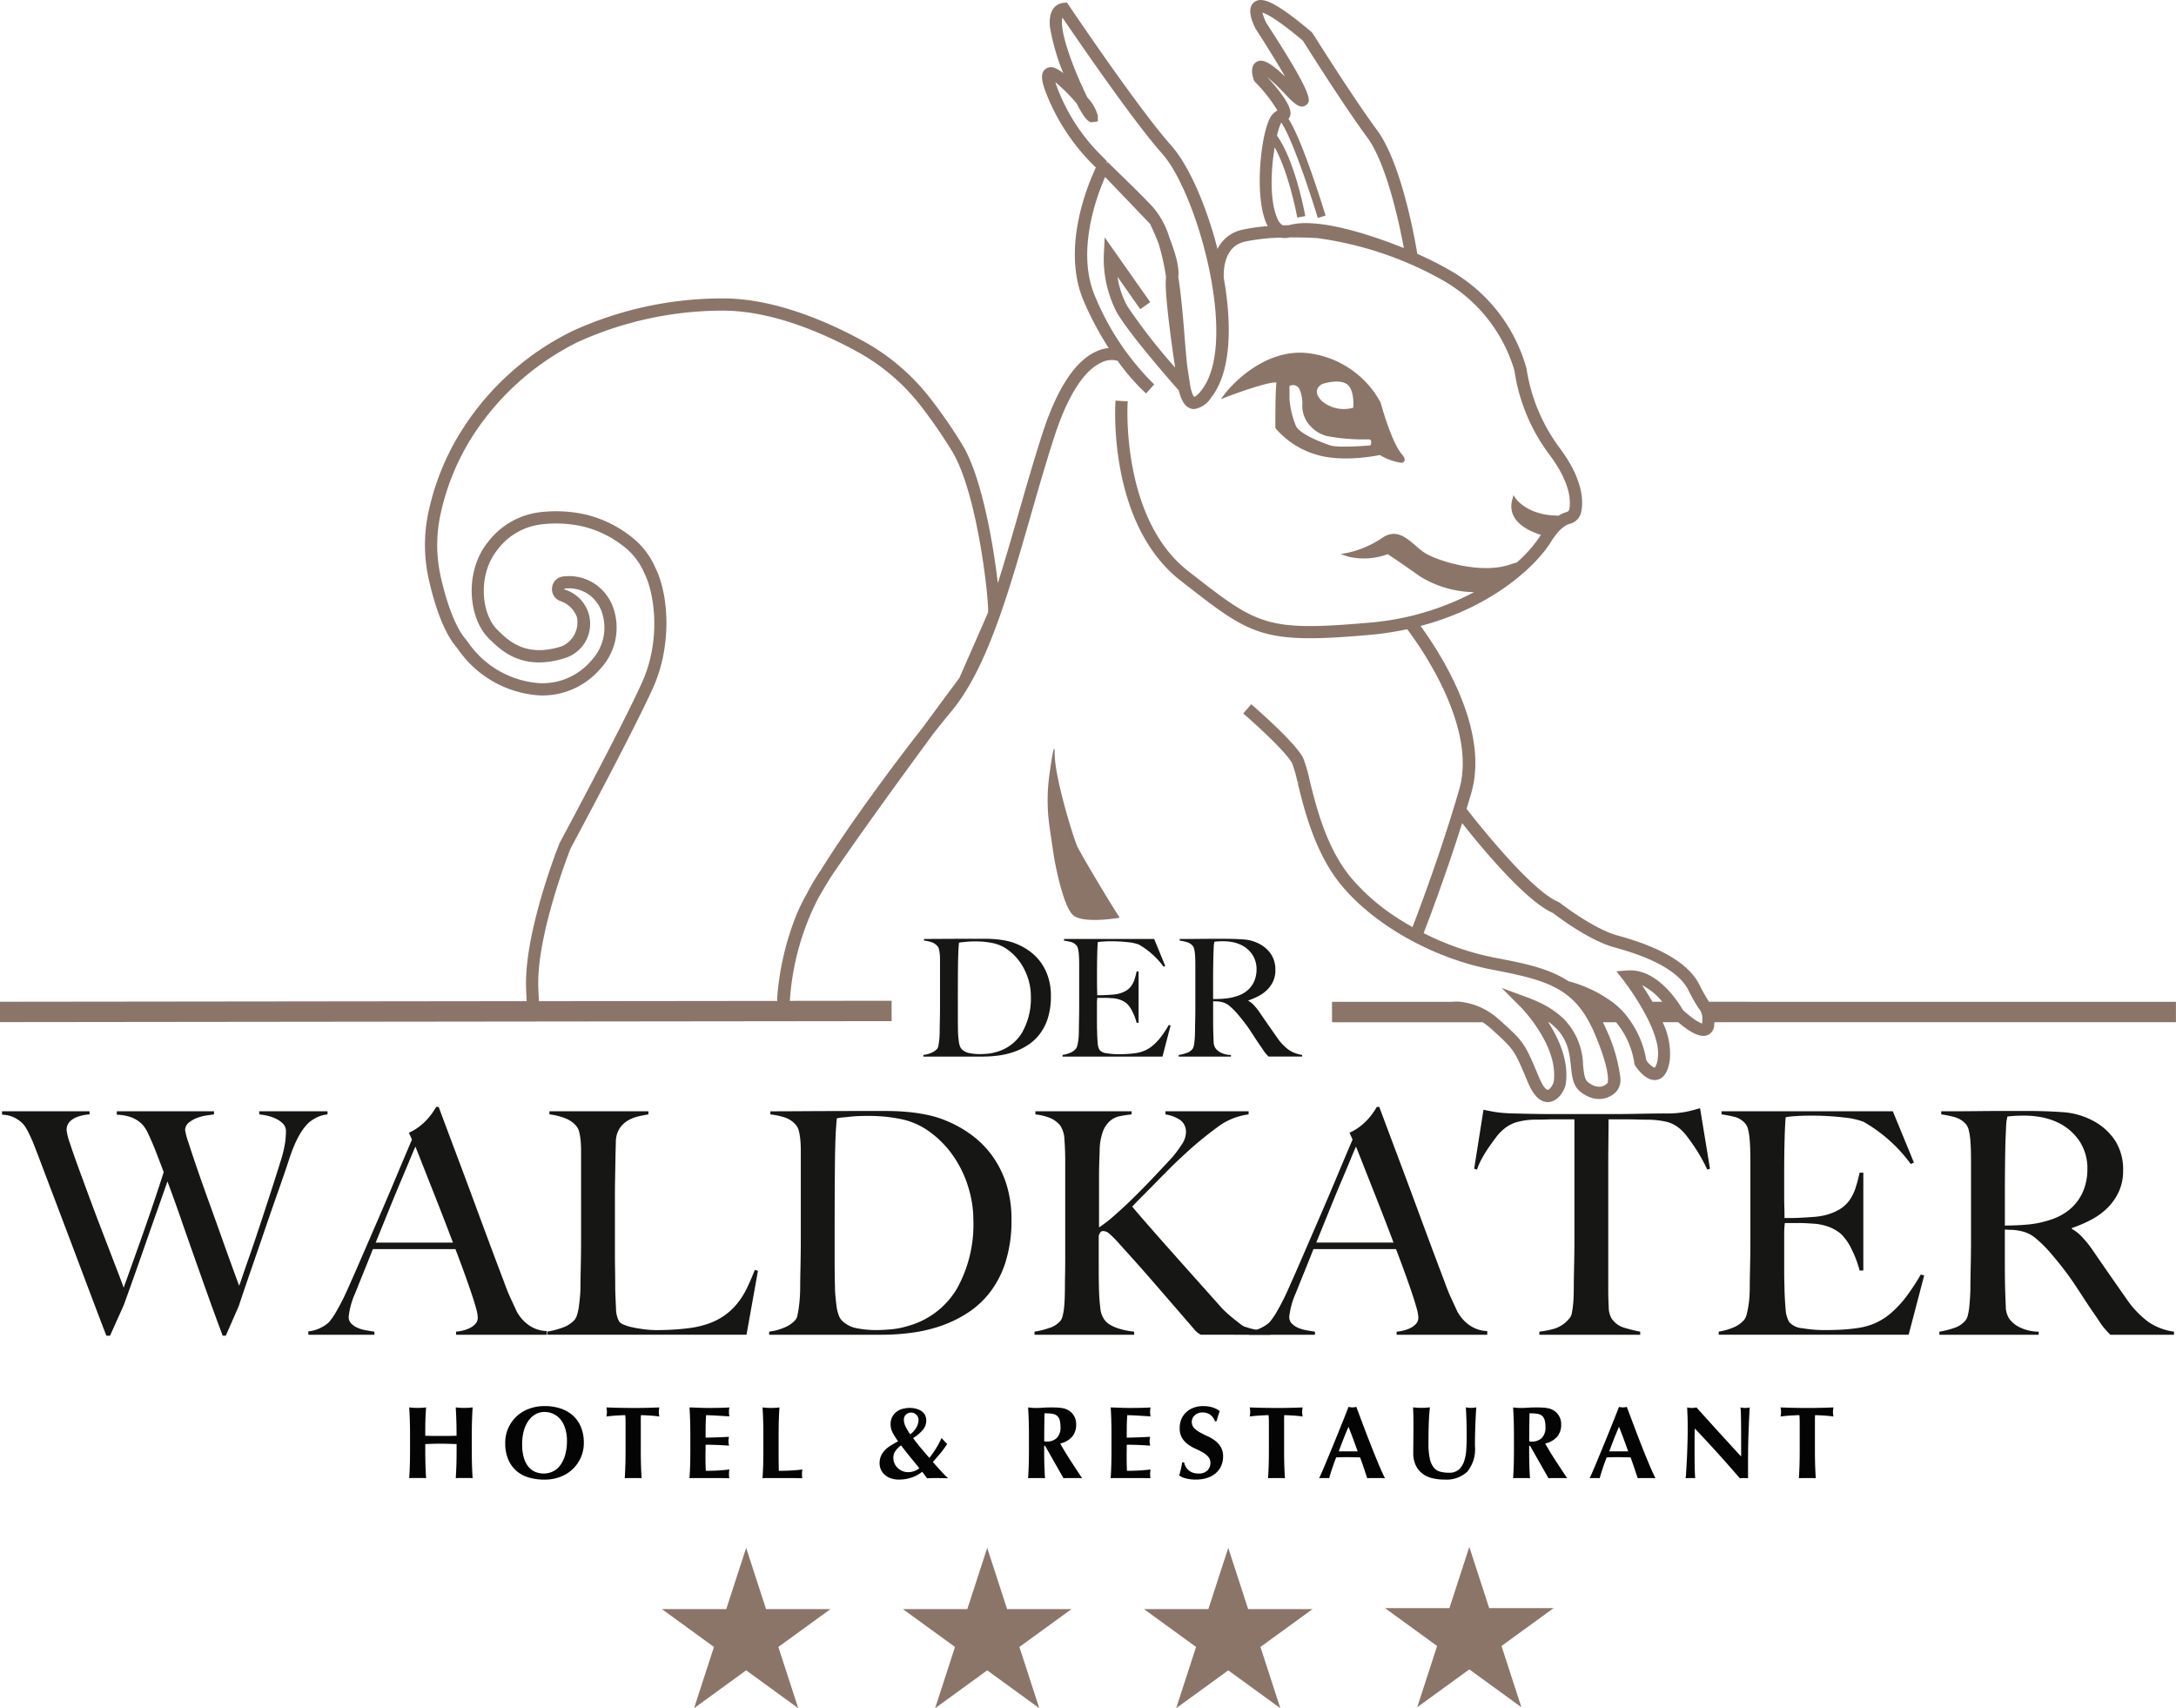
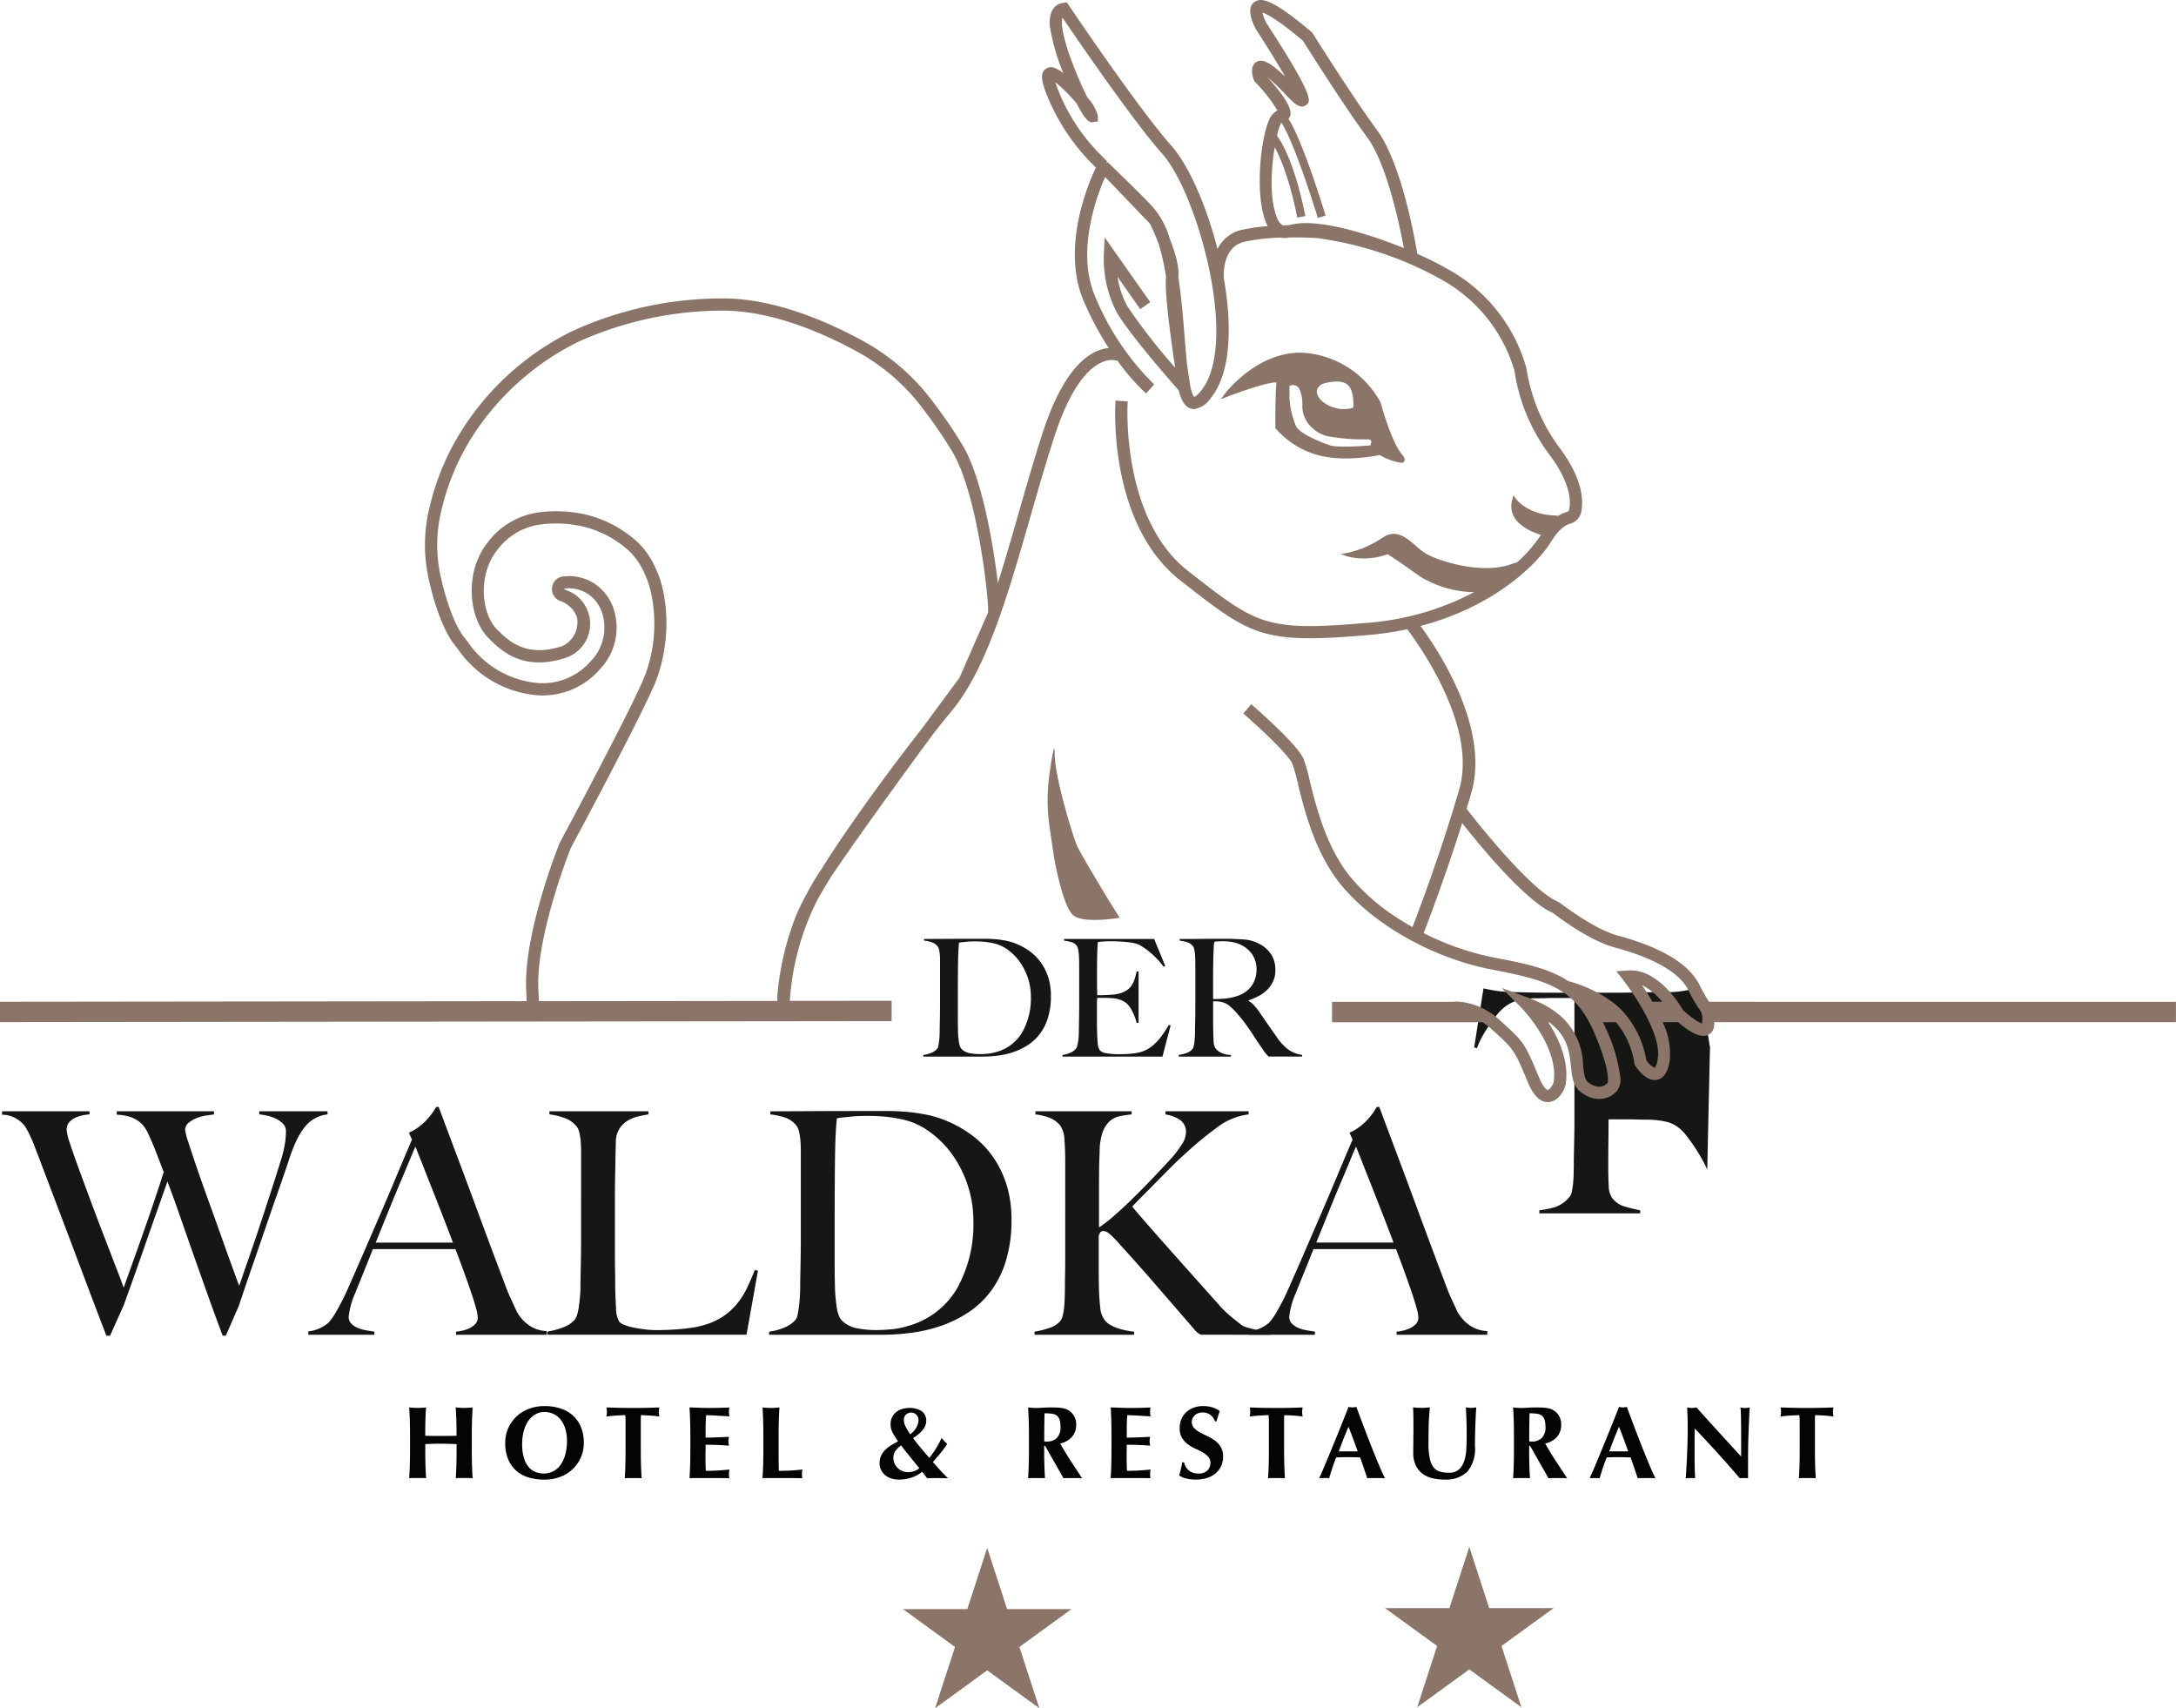
<svg xmlns="http://www.w3.org/2000/svg" width="309.768" height="243.134" viewBox="0 0 309.768 243.134">
  <defs>
    <clipPath id="clip-path">
      <rect id="Rechteck_1" data-name="Rechteck 1" width="309.768" height="243.134" fill="none" />
    </clipPath>
  </defs>
  <g id="Gruppe_15" data-name="Gruppe 15" transform="translate(-656 -48)">
    <g id="Gruppe_14" data-name="Gruppe 14" transform="translate(656 48)">
      <g id="Gruppe_1" data-name="Gruppe 1" transform="translate(0 0)" clip-path="url(#clip-path)">
        <path id="Pfad_1" data-name="Pfad 1" d="M44.841,206.657a4.455,4.455,0,0,0-.906.662q-.133.133-.4.442a7.908,7.908,0,0,0-.619.861,11.853,11.853,0,0,0-.751,1.414q-.4.862-.839,2.143-.706,2.165-1.635,4.793t-1.877,5.412q-.951,2.783-1.922,5.588T34.084,233.3l-1.855,4.241h-.443q-1.191-3.18-2.23-6.1t-1.989-5.611q-.951-2.692-1.833-5.235t-1.811-5.015q-.707,2.032-1.5,4.263t-1.591,4.528q-.8,2.3-1.59,4.528t-1.546,4.307l-1.943,4.33h-.53q-1.37-3.579-2.584-6.8T10.3,224.528L8.108,218.74q-1.061-2.8-2.12-5.588-.31-.839-.552-1.458c-.162-.412-.309-.8-.442-1.149s-.273-.691-.42-1.016-.309-.662-.486-1.016q-.132-.264-.375-.662a3.3,3.3,0,0,0-.685-.773,4.72,4.72,0,0,0-1.06-.662,4.263,4.263,0,0,0-1.59-.331V205.6H12.835v.442a5.327,5.327,0,0,0-.751.088,5.74,5.74,0,0,0-1.1.309,2.693,2.693,0,0,0-.994.662,1.661,1.661,0,0,0-.419,1.192,8.376,8.376,0,0,0,.464,1.834q.464,1.437,1.215,3.49T12.9,218.1q.9,2.432,1.812,4.794t1.7,4.418q.8,2.054,1.281,3.38.133-.353.662-1.833t1.326-3.711q.8-2.231,1.767-5.037t1.943-5.853q-.662-1.767-1.192-3.115t-1.149-2.629a5.576,5.576,0,0,0-.463-.75,3.675,3.675,0,0,0-.8-.773,4.411,4.411,0,0,0-1.259-.619,6.868,6.868,0,0,0-1.811-.287V205.6H30.55v.442q-.267.044-.95.132a6.715,6.715,0,0,0-1.37.332,4.249,4.249,0,0,0-1.237.685,1.361,1.361,0,0,0-.552,1.1,10.709,10.709,0,0,0,.485,1.789q.486,1.525,1.237,3.711t1.679,4.75q.927,2.562,1.766,4.926t1.525,4.241q.683,1.879.994,2.717.132-.308.464-1.3t.839-2.43q.508-1.437,1.1-3.2t1.193-3.6q.6-1.833,1.192-3.667T40,212.8a17.187,17.187,0,0,0,.707-2.96q.088-.929.088-1.369a1.517,1.517,0,0,0-.4-1.083,3.471,3.471,0,0,0-.972-.706,5.641,5.641,0,0,0-1.237-.442,8.336,8.336,0,0,0-1.192-.2V205.6h9.718v.442a4.478,4.478,0,0,0-1.877.618" transform="translate(-0.087 -47.424)" fill="#161615" />
        <path id="Pfad_2" data-name="Pfad 2" d="M78.081,237.219v-.442a5.038,5.038,0,0,0,.641-.088,5.238,5.238,0,0,0,1.06-.309,3.048,3.048,0,0,0,.972-.619,1.338,1.338,0,0,0,.419-1.016,5.824,5.824,0,0,0-.243-1.3q-.243-.9-.685-2.209t-1.016-2.893q-.575-1.591-1.237-3.313H66.241q-.662,1.679-1.28,3.2t-1.237,3.07a11.14,11.14,0,0,0-.928,3.357,1.328,1.328,0,0,0,.353.95,2.7,2.7,0,0,0,.9.618,5.072,5.072,0,0,0,1.193.354q.64.11,1.215.2v.442H57.053v-.485a4.918,4.918,0,0,0,1.965-.619,4.317,4.317,0,0,0,.95-.663,9.566,9.566,0,0,0,1.016-1.458,31.993,31.993,0,0,0,1.723-3.4q.927-2.077,2.076-4.728l2.364-5.456q1.214-2.8,2.408-5.654t2.252-5.324l-.442-.972a7.143,7.143,0,0,0,1.436-.84,8.459,8.459,0,0,0,1.126-1.016,9.206,9.206,0,0,0,.818-1.016c.221-.324.389-.589.509-.8h.352q1.37,3.669,2.607,6.958t2.364,6.34q1.125,3.047,2.186,5.9t2.122,5.632q.485,1.37.906,2.275l.949,2.055a5.862,5.862,0,0,0,.4.618,5.547,5.547,0,0,0,.818.905,5,5,0,0,0,1.259.818,4.555,4.555,0,0,0,1.766.4v.53Zm-5.787-26.771q-.264.575-.773,1.811t-1.259,3q-.751,1.768-1.657,4T66.64,224.1h11q-.751-1.99-1.524-3.978t-1.5-3.821q-.728-1.833-1.325-3.357t-.994-2.5" transform="translate(-13.16 -47.238)" fill="#161615" />
        <path id="Pfad_3" data-name="Pfad 3" d="M129.628,237.4H101.266v-.442a11.644,11.644,0,0,0,2.187-.575,4.078,4.078,0,0,0,1.7-1.1,2.232,2.232,0,0,0,.375-.773,7.631,7.631,0,0,0,.243-1.171q.089-.662.155-1.391t.066-1.436q0-.62.022-1.679t.045-2.32q.021-1.258.021-2.584V211.252c0-.53-.021-1.023-.065-1.48a8.54,8.54,0,0,0-.2-1.215,2.025,2.025,0,0,0-.4-.839,3.889,3.889,0,0,0-1.656-1.149,8.918,8.918,0,0,0-2.186-.53V205.6h14.092v.442q-.575.088-1.369.265a5.458,5.458,0,0,0-1.5.574,3.671,3.671,0,0,0-1.215,1.127,3.534,3.534,0,0,0-.552,1.922q-.045,1.546-.066,2.827t-.045,2.517q-.023,1.238-.022,2.563v8.04q0,1.149.022,2.363t.022,2.717q.044,1.414.111,2.695a3.974,3.974,0,0,0,.464,1.9,1.819,1.819,0,0,0,.707.442,6.993,6.993,0,0,0,1.28.375q.75.157,1.636.265a14.155,14.155,0,0,0,1.766.111q.352,0,1.127-.022t1.7-.088q.927-.067,1.9-.2a11.85,11.85,0,0,0,1.722-.353,9.835,9.835,0,0,0,2.938-1.282,9.244,9.244,0,0,0,2.01-1.833,11.138,11.138,0,0,0,1.413-2.253q.574-1.215,1.1-2.541l.442.133Z" transform="translate(-23.358 -47.424)" fill="#161615" />
        <path id="Pfad_4" data-name="Pfad 4" d="M176.028,226.879a14.187,14.187,0,0,1-2.164,4.329,12.787,12.787,0,0,1-3.181,3,17.318,17.318,0,0,1-3.844,1.9,21.173,21.173,0,0,1-4.2.994,31.789,31.789,0,0,1-4.2.288H142.323v-.442a7.827,7.827,0,0,0,2.142-.576,4.137,4.137,0,0,0,1.568-1.059,1.49,1.49,0,0,0,.332-.751c.075-.354.139-.751.2-1.192s.1-.913.132-1.414.044-.986.044-1.458q0-.619.022-1.679t.044-2.32q.022-1.257.022-2.583V211.15q0-.794-.066-1.479a9.03,9.03,0,0,0-.2-1.238,2.055,2.055,0,0,0-.4-.862,3.489,3.489,0,0,0-1.591-1.1,10.3,10.3,0,0,0-2.076-.441v-.442q1.856,0,5.345-.022t8.438-.022h2.827q1.457,0,2.917.132a25.235,25.235,0,0,1,2.913.441,14.931,14.931,0,0,1,2.872.929,16.612,16.612,0,0,1,3.491,2.031,13.554,13.554,0,0,1,2.848,2.938,14.435,14.435,0,0,1,1.944,3.932,16.381,16.381,0,0,1,.729,5.1,19.371,19.371,0,0,1-.8,5.832M170.6,216.143a15.994,15.994,0,0,0-2.209-4.4,14.187,14.187,0,0,0-3.357-3.335,10.345,10.345,0,0,0-4.24-1.767q-.885-.176-1.945-.288a25.984,25.984,0,0,0-2.607-.11q-.53,0-1.149.022c-.412.015-.816.045-1.213.088s-.767.082-1.106.11a4.625,4.625,0,0,0-.816.133q-.223,2.165-.265,5.965t-.045,9.056v5.168q0,2.3.045,3.756,0,.617.065,1.347c.045.485.1.956.155,1.413a5.815,5.815,0,0,0,.287,1.237,2.192,2.192,0,0,0,.464.816,4.082,4.082,0,0,0,2.23,1.128,14.4,14.4,0,0,0,2.541.243q1.1,0,2.274-.111a11.089,11.089,0,0,0,2.187-.42,11.711,11.711,0,0,0,7.134-5.323,18.68,18.68,0,0,0,2.364-9.741,15.95,15.95,0,0,0-.8-4.991" transform="translate(-32.829 -47.411)" fill="#161615" />
        <path id="Pfad_5" data-name="Pfad 5" d="M215.1,237.4a3.107,3.107,0,0,1-.4-.243,2.671,2.671,0,0,1-.486-.464l-5.368-6.206q-2.541-2.938-5.279-5.942A14.32,14.32,0,0,0,202,222.959a1.311,1.311,0,0,0-.729-.309.544.544,0,0,0-.464.154,2.3,2.3,0,0,0-.243.509v4.374q0,2.032.043,3.49.044,1.281.178,2.385a3.4,3.4,0,0,0,.574,1.679,2.584,2.584,0,0,0,.839.752,5.806,5.806,0,0,0,1.149.508,9.6,9.6,0,0,0,1.215.309q.6.112,1.039.155v.442h-14.18v-.442a12.376,12.376,0,0,0,2.12-.53,3.49,3.49,0,0,0,1.546-.973,2.018,2.018,0,0,0,.354-.8,8.381,8.381,0,0,0,.2-1.215q.066-.684.088-1.457c.015-.515.022-1.009.022-1.479q0-.62.022-1.679t.021-2.3V212.754q0-1.68-.11-3.093a3.83,3.83,0,0,0-.6-2.033,3.718,3.718,0,0,0-1.5-1.1,7.912,7.912,0,0,0-2.033-.485V205.6h13.695v.442q-.84.088-1.634.242a3.139,3.139,0,0,0-1.414.662,3.808,3.808,0,0,0-1.039,1.525,8.275,8.275,0,0,0-.463,2.871q-.045,1.017-.067,1.9t-.022,2.032v6.849a17.65,17.65,0,0,0,2.143-1.657q1.348-1.17,2.828-2.629t2.937-3q1.457-1.546,2.518-2.695a16.794,16.794,0,0,0,1.347-1.811,3.178,3.178,0,0,0,.6-1.679,2.048,2.048,0,0,0-.884-1.855,5.088,5.088,0,0,0-2.032-.751V205.6H221.9v.442a9.268,9.268,0,0,0-4.55,1.9,52.451,52.451,0,0,0-4.683,3.887q-.928.839-1.9,1.811t-1.922,1.943q-.951.973-1.856,1.877t-1.656,1.7q.353.443,1.635,1.922t3.047,3.469q1.767,1.987,3.777,4.241t3.865,4.329a11.167,11.167,0,0,0,1.016,1.06q.575.531,1.1.949t.929.729a2.531,2.531,0,0,0,.529.354,11.526,11.526,0,0,0,1.569.442,15.368,15.368,0,0,0,2.23.309v.442Z" transform="translate(-44.153 -47.424)" fill="#161615" />
        <path id="Pfad_6" data-name="Pfad 6" d="M252.123,237.219v-.442a5.1,5.1,0,0,0,.642-.088,5.231,5.231,0,0,0,1.059-.309,3.019,3.019,0,0,0,.972-.619,1.337,1.337,0,0,0,.421-1.016,5.87,5.87,0,0,0-.243-1.3q-.245-.9-.686-2.209t-1.016-2.893q-.576-1.591-1.237-3.313H240.284q-.662,1.679-1.282,3.2t-1.237,3.07a11.179,11.179,0,0,0-.927,3.357,1.329,1.329,0,0,0,.354.95,2.7,2.7,0,0,0,.9.618,5.073,5.073,0,0,0,1.193.354q.639.11,1.215.2v.442H231.1v-.485a4.921,4.921,0,0,0,1.966-.619,4.339,4.339,0,0,0,.95-.663,9.622,9.622,0,0,0,1.016-1.458,32,32,0,0,0,1.723-3.4q.927-2.077,2.076-4.728l2.363-5.456q1.215-2.8,2.407-5.654t2.253-5.324l-.442-.972a7.165,7.165,0,0,0,1.436-.84,8.463,8.463,0,0,0,1.127-1.016,9.194,9.194,0,0,0,.817-1.016q.331-.486.508-.8h.354q1.369,3.669,2.607,6.958t2.363,6.34q1.126,3.047,2.186,5.9t2.12,5.632q.487,1.37.906,2.275t.95,2.055a5.911,5.911,0,0,0,.4.618,5.508,5.508,0,0,0,.817.905,5,5,0,0,0,1.259.818,4.559,4.559,0,0,0,1.767.4v.53Zm-5.786-26.771q-.267.575-.773,1.811t-1.259,3q-.752,1.768-1.656,4t-1.966,4.838h11q-.75-1.99-1.523-3.978t-1.5-3.821q-.728-1.833-1.326-3.357t-.993-2.5" transform="translate(-53.305 -47.238)" fill="#161615" />
-         <path id="Pfad_7" data-name="Pfad 7" d="M305.959,213.77q-.354-.8-.84-1.656t-.994-1.613q-.508-.75-.993-1.392a6.746,6.746,0,0,0-.839-.95,4.635,4.635,0,0,0-2.01-1.17,12.241,12.241,0,0,0-2.761-.331q-.84,0-1.458-.022c-.412-.015-.824-.022-1.237-.022H291.91q0,1.1-.022,3t-.021,3.977v17.273q0,1.281.065,2.451a3.229,3.229,0,0,0,.421,1.657,3.3,3.3,0,0,0,1.877,1.325,21.728,21.728,0,0,0,2.186.531v.442H282.059v-.442a13.438,13.438,0,0,0,2.21-.442,4.587,4.587,0,0,0,2.076-1.458,1.465,1.465,0,0,0,.331-.729,10.416,10.416,0,0,0,.176-1.148q.067-.642.089-1.392t.022-1.458c0-.412.006-.957.021-1.635s.029-1.428.045-2.252.022-1.679.022-2.563v-17.14h-2.916q-.576,0-1.215.022t-1.48.022a9.864,9.864,0,0,0-2.76.4,5.284,5.284,0,0,0-2.01,1.237,6.136,6.136,0,0,0-.818.928q-.463.619-.972,1.347a17.993,17.993,0,0,0-.972,1.569,9.863,9.863,0,0,0-.729,1.634l-.4-.132,1.326-8.393q1.014.222,1.877.353a21.17,21.17,0,0,0,2.495.176q1.679.045,3.005.067t2.562.022h8.393q1.325,0,2.562-.022l2.563-.045q1.325-.022,3-.022a14.028,14.028,0,0,0,2.408-.243q.95-.2,1.966-.508l1.413,8.615Z" transform="translate(-62.921 -47.291)" fill="#161615" />
-         <path id="Pfad_8" data-name="Pfad 8" d="M345.066,237.4H318.031v-.442a8.971,8.971,0,0,0,2.054-.575,4.2,4.2,0,0,0,1.568-1.1,1.98,1.98,0,0,0,.354-.773q.131-.508.243-1.171a13.911,13.911,0,0,0,.155-1.391q.043-.729.044-1.436,0-.62.022-1.679t.045-2.32q.021-1.258.021-2.584V212.754q0-.8-.021-1.635t-.089-1.591a8.366,8.366,0,0,0-.221-1.347,1.887,1.887,0,0,0-.419-.862,3.027,3.027,0,0,0-1.414-.906,18.273,18.273,0,0,0-1.943-.375V205.6h24.385l3,7.288-.442.221a21.518,21.518,0,0,0-6.715-6.008,10.687,10.687,0,0,0-2.783-.618,39.042,39.042,0,0,0-4.948-.265q-.927,0-1.922.066a12.445,12.445,0,0,0-1.436.155q-.088.707-.154,2.916t-.067,5.125V217.3q0,1.148.022,1.877c.015.486.022.861.022,1.126v.486h.883q.664,0,1.524-.045t1.723-.11a10.074,10.074,0,0,0,1.436-.2,7.7,7.7,0,0,0,2.209-.84,4.867,4.867,0,0,0,1.436-1.28,6.3,6.3,0,0,0,.883-1.746,21.17,21.17,0,0,0,.6-2.231h.529V228.26h-.529A15.119,15.119,0,0,0,337,225.345a7.751,7.751,0,0,0-1.524-2.253,5.846,5.846,0,0,0-1.7-1.016,7.577,7.577,0,0,0-2.32-.486q-.662-.044-1.1-.067t-.883-.022h-2.033a13.611,13.611,0,0,0-.089,1.813v5.3c0,.471.007.921.022,1.346s.022.789.022,1.083q.044,1.413.155,2.672a4.211,4.211,0,0,0,.507,1.878,2.778,2.778,0,0,0,1.9.883,18.813,18.813,0,0,0,3.27.265q.75,0,1.922-.045a24.585,24.585,0,0,0,2.452-.221,9.7,9.7,0,0,0,2.607-.685,9.155,9.155,0,0,0,2.3-1.436,14.561,14.561,0,0,0,2.143-2.276,30.326,30.326,0,0,0,2.143-3.246l.485.132Z" transform="translate(-73.358 -47.424)" fill="#161615" />
-         <path id="Pfad_9" data-name="Pfad 9" d="M383.2,237.392q-.4-.4-.575-.6c-.118-.133-.251-.286-.4-.464a8.472,8.472,0,0,1-.552-.772q-.332-.509-1.039-1.525-.838-1.236-1.479-2.23t-1.3-1.966q-.663-.97-1.436-1.965t-1.833-2.231a18.017,18.017,0,0,0-1.922-1.9,4.748,4.748,0,0,0-2.186-1.1,6.819,6.819,0,0,0-1.283-.178q-.4,0-1.016-.045v4.993q0,2.12.044,3.578.044,1.415.089,2.43a3.216,3.216,0,0,0,.485,1.679,3.892,3.892,0,0,0,1.369,1.171,6.243,6.243,0,0,0,2.828.685v.441H358.857v-.441a12.343,12.343,0,0,0,2.119-.531,3.44,3.44,0,0,0,1.591-1.061,1.992,1.992,0,0,0,.353-.794,8.233,8.233,0,0,0,.2-1.192c.045-.442.082-.913.112-1.414s.044-.986.044-1.458q0-.619.022-1.679t.044-2.32q.022-1.257.022-2.583V212.741q0-.8-.022-1.613c-.015-.544-.044-1.06-.088-1.546a8.454,8.454,0,0,0-.22-1.326,1.9,1.9,0,0,0-.42-.862,3.326,3.326,0,0,0-1.48-.949,14.718,14.718,0,0,0-2.01-.42v-.442h1.812q1.5,0,3.4-.022t3.8-.022h3.091q2.959,0,5.257.176a10.518,10.518,0,0,1,4.2,1.193,8.479,8.479,0,0,1,3.136,2.762,7.614,7.614,0,0,1,1.193,4.394,6.987,6.987,0,0,1-.6,2.938,7.817,7.817,0,0,1-1.591,2.3,9.7,9.7,0,0,1-2.32,1.7,17.8,17.8,0,0,1-2.783,1.193v.133a5.711,5.711,0,0,1,1.458,1.149,16.3,16.3,0,0,1,1.369,1.679q1.148,1.679,2.5,3.623t2.408,3.446a13.568,13.568,0,0,0,3.181,3.357,8.51,8.51,0,0,0,3.622,1.369v.441Zm-4.374-27.521a7.626,7.626,0,0,0-3.224-2.74,9.608,9.608,0,0,0-2.231-.706,13.236,13.236,0,0,0-2.451-.221q-.929,0-1.5.044t-.884.088c-.03.178-.06.332-.088.465a3.4,3.4,0,0,0-.066.508c-.016.205-.03.493-.045.862s-.038.891-.067,1.568q-.045,1.547-.066,3.491t-.022,3.754v4.861q1.811,0,3.379-.156a13.752,13.752,0,0,0,3.027-.64,8.117,8.117,0,0,0,2.429-1.193,7,7,0,0,0,1.657-1.7,7.073,7.073,0,0,0,.949-2.054,8.5,8.5,0,0,0,.309-2.3,7.133,7.133,0,0,0-1.1-3.931" transform="translate(-82.775 -47.411)" fill="#161615" />
-         <path id="Pfad_10" data-name="Pfad 10" d="M134.47,286.368l2.832,8.717h9.166l-7.415,5.388,2.832,8.717L134.47,303.8l-7.415,5.388,2.832-8.717-7.415-5.388h9.166Z" transform="translate(-28.25 -66.055)" fill="#8b7569" />
+         <path id="Pfad_7" data-name="Pfad 7" d="M305.959,213.77q-.354-.8-.84-1.656t-.994-1.613q-.508-.75-.993-1.392a6.746,6.746,0,0,0-.839-.95,4.635,4.635,0,0,0-2.01-1.17,12.241,12.241,0,0,0-2.761-.331q-.84,0-1.458-.022c-.412-.015-.824-.022-1.237-.022H291.91q0,1.1-.022,3t-.021,3.977q0,1.281.065,2.451a3.229,3.229,0,0,0,.421,1.657,3.3,3.3,0,0,0,1.877,1.325,21.728,21.728,0,0,0,2.186.531v.442H282.059v-.442a13.438,13.438,0,0,0,2.21-.442,4.587,4.587,0,0,0,2.076-1.458,1.465,1.465,0,0,0,.331-.729,10.416,10.416,0,0,0,.176-1.148q.067-.642.089-1.392t.022-1.458c0-.412.006-.957.021-1.635s.029-1.428.045-2.252.022-1.679.022-2.563v-17.14h-2.916q-.576,0-1.215.022t-1.48.022a9.864,9.864,0,0,0-2.76.4,5.284,5.284,0,0,0-2.01,1.237,6.136,6.136,0,0,0-.818.928q-.463.619-.972,1.347a17.993,17.993,0,0,0-.972,1.569,9.863,9.863,0,0,0-.729,1.634l-.4-.132,1.326-8.393q1.014.222,1.877.353a21.17,21.17,0,0,0,2.495.176q1.679.045,3.005.067t2.562.022h8.393q1.325,0,2.562-.022l2.563-.045q1.325-.022,3-.022a14.028,14.028,0,0,0,2.408-.243q.95-.2,1.966-.508l1.413,8.615Z" transform="translate(-62.921 -47.291)" fill="#161615" />
        <path id="Pfad_11" data-name="Pfad 11" d="M179.073,286.368l2.832,8.717h9.166l-7.415,5.388,2.832,8.717-7.415-5.388-7.415,5.388,2.832-8.717-7.415-5.388h9.166Z" transform="translate(-38.538 -66.055)" fill="#8b7569" />
-         <path id="Pfad_12" data-name="Pfad 12" d="M223.677,286.368l2.832,8.717h9.166l-7.415,5.388,2.832,8.717-7.415-5.388-7.415,5.388,2.832-8.717-7.415-5.388h9.166Z" transform="translate(-48.827 -66.055)" fill="#8b7569" />
        <path id="Pfad_13" data-name="Pfad 13" d="M268.28,286.188l2.832,8.717h9.166l-7.415,5.388,2.832,8.717-7.415-5.388-7.415,5.388,2.832-8.717-7.415-5.388h9.166Z" transform="translate(-59.115 -66.013)" fill="#8b7569" />
        <path id="Pfad_14" data-name="Pfad 14" d="M197.982,152.2c-.64-1.623-3.127-9.649-3.127-13,0-1.93-.4.524-.742,2.957a26.411,26.411,0,0,0,0,7.393c.318,2.236.678,4.568.678,4.568s1.2,6.949,2.756,8.147c1.409,1.083,5.661.452,6.459.322a.077.077,0,0,0,.054-.126c-.691-.939-5.672-9.219-6.082-10.256" transform="translate(-44.715 -31.948)" fill="#8b7569" />
        <path id="Pfad_15" data-name="Pfad 15" d="M243.29,142.588l-.028-.047a26.033,26.033,0,0,1-1.344-2.383c-1.476-2.953-5.382-5.307-11.61-6.993-3.486-.945-8.207-4.634-8.288-4.694l-.179-.1c-3.923-1.6-11.792-11.607-13.063-13.249q.343-1.132.676-2.279c2.642-9.127-4.544-20.084-7.232-23.747,10.541-2.774,16.624-8.807,18.569-11.971,1.209-1.963,2.206-2.452,2.694-2.568a2.213,2.213,0,0,0,1.628-1.757c.339-1.75.093-4.718-2.989-8.917a25.154,25.154,0,0,1-4.811-11.413,23.2,23.2,0,0,0-11.19-14.153,45.724,45.724,0,0,0-4.358-2.184c-.408-2.457-2.311-12.956-5.711-17.579-3.446-4.685-8.587-12.863-9.2-13.833l-.15-.168c-5.45-4.6-7.169-5.028-8.181-4.228-1.07.854-.313,2.742.248,3.815,1.586,2.443,3.1,4.9,4.183,6.782-2.393-2.32-3.379-2.541-4.105-2.092-.66.405-.791,1.332-.36,2.544l.041.115.149.192a21.782,21.782,0,0,1,3.174,4.048,2.518,2.518,0,0,0-1.2,1.372c-1.287,2.863-2.1,11.509-.185,15.088a25.97,25.97,0,0,0-3.66.518,5.092,5.092,0,0,0-3.488,2.727c-1.6-6.259-4.135-11.962-6.56-14.687C162.027,15.429,152.277.935,152.179.789l-.3-.44-.526.062c-.642.075-2.112.551-1.9,3.342a30.5,30.5,0,0,0,1.916,6.661,5.236,5.236,0,0,0-1.1-.689,1.336,1.336,0,0,0-1.549.193c-.6.6-.5,1.656.368,3.753a29.555,29.555,0,0,0,6.92,10.174c-1.054,2.213-4.99,11.408-1.729,19.017a44.522,44.522,0,0,0,3.554,6.674,5.455,5.455,0,0,0-1.549.388c-3.121,1.273-5.781,5.258-7.906,11.842-1.2,3.708-2.307,7.57-3.384,11.319-.946,3.292-1.92,6.682-2.945,9.913-.636-5.533-2.311-15.207-5.05-19.69a71.736,71.736,0,0,0-4.628-6.693,30.942,30.942,0,0,0-9.668-8.166c-5.148-2.8-12.863-6.119-20.241-5.972A51.26,51.26,0,0,0,81.507,47.11a38.826,38.826,0,0,0-15.6,13.869,35.729,35.729,0,0,0-4.828,11.528,22.328,22.328,0,0,0-.022,10.031c.438,1.98,1.683,6.859,3.781,9.406.1.128.225.282.361.458a15.241,15.241,0,0,0,11.519,6.57,10.8,10.8,0,0,0,8.67-3.7A8.578,8.578,0,0,0,87.2,86.233a6.916,6.916,0,0,0-2.2-2.9,6.622,6.622,0,0,0-4.8-1.285,1.767,1.767,0,0,0-1.6,1.53,1.791,1.791,0,0,0,1.107,1.948,3.832,3.832,0,0,1,2.415,2.293,3.737,3.737,0,0,1-2.058,4.137c-5.154,1.7-7.652-.743-9.15-2.209l-.1-.092c-2.311-2.256-2.843-7.826-.035-11.358a9.146,9.146,0,0,1,6.295-3.66,17.319,17.319,0,0,1,5.752.263,15.061,15.061,0,0,1,6.535,3.347,9.616,9.616,0,0,1,2.389,3.384C93.1,84.3,94.2,90.872,91.414,97.1c-2.569,5.751-10.781,21.079-11.716,22.823l-.075.162c-.208.52-5.087,12.836-4.725,20.743l.073,1.589c0,.027,0,.054.005.081l-74.688.085H0l0,2.9,126.638-.143h.289l0-2.9-14.487.017a37.015,37.015,0,0,1,4-14.526c.519-.93,1.143-1.982,1.851-3.117,3.748-5.561,9.994-14.153,14.569-20.374.94-1.191,1.826-2.289,2.634-3.264,4.974-6.006,7.99-16.5,11.185-27.615,1.066-3.711,2.169-7.549,3.368-11.266,2.425-7.518,5.071-9.994,6.863-10.748a3.149,3.149,0,0,1,2.185-.193,29.92,29.92,0,0,0,3.849,4.456l.215.19,1.155-1.3-.215-.192a37.631,37.631,0,0,1-8.209-12.338c-2.707-6.313.2-14.17,1.432-16.982l6.39,6.666c.175.362.7,1.463,1.226,2.837a32.549,32.549,0,0,1,1.055,4.742c-.239,1.863.57,8.022,1.295,12.886a82.511,82.511,0,0,1-6.8-8.73,12.39,12.39,0,0,1-1.4-4.183l3.234,4.6,1.422-1-6.485-9.221-.126,2.525a16.618,16.618,0,0,0,1.847,8.154c1.847,3.18,7.923,10.088,8.827,11.111.38,1.533.911,2.329,1.715,2.577a1.634,1.634,0,0,0,.482.073,3.457,3.457,0,0,0,2.349-1.553c3.5-4.334,2.663-12.612,1.858-17.122-.048-1.335.144-4.508,2.98-5.151a28.354,28.354,0,0,1,5.169-.577,2.485,2.485,0,0,0,1.195-.027c2.213-.024,3.954.095,3.964.095a49.966,49.966,0,0,1,17.732,5.929,21.889,21.889,0,0,1,10.338,12.919,26.271,26.271,0,0,0,5.125,12.168c2.856,3.891,2.908,6.4,2.685,7.558a.48.48,0,0,1-.324.4,4.1,4.1,0,0,0-1.255.565,1.406,1.406,0,0,0-.363-.052c-4.019-.1-5.639-2.36-5.655-2.383l-.353-.508-.162.6c-.836,3.063,2.3,4.494,4.071,5.044-.018.028-.036.056-.055.086a18.805,18.805,0,0,1-3.37,3.842,7.6,7.6,0,0,0-.852.258c-4.321,1.53-10.593-.562-12.25-1.616a11.452,11.452,0,0,1-1.31-1.037c-1.323-1.149-2.821-2.451-4.766-1.094a14.263,14.263,0,0,1-4.823,2.092l-1.083.208,1.046.349a9.707,9.707,0,0,0,5.65-.339c.345.218,1.549,1,4.581,3.151a15.057,15.057,0,0,0,7.72,2.253,38.7,38.7,0,0,1-15.043,4.352c-14.6,1.279-15.826.322-25.379-7.135l-.29-.226c-9.541-7.448-8.621-23.693-8.61-23.856l.018-.288-1.736-.11-.018.289c-.044.7-.959,17.348,9.277,25.336l.292.228c7.638,5.962,10.211,7.97,18.131,7.97,2.113,0,4.724-.146,8.469-.475a44.115,44.115,0,0,0,5.368-.809c1.935,2.566,9.967,13.95,7.408,22.791-2.555,8.825-5.774,17.322-6.656,19.606-.821-.462-1.538-.895-2.183-1.317a29.453,29.453,0,0,1-6.592-5.745c-2.815-3.405-4.263-7.847-5.108-10.892-.305-1.1-.558-2.125-.776-3.02a19.106,19.106,0,0,0-.9-3.077c-1-2.083-6.547-6.931-7.176-7.477l-.218-.189-1.141,1.314.218.189c.454.395,1.125.992,1.868,1.677,2.7,2.49,4.478,4.4,4.879,5.238a19.413,19.413,0,0,1,.772,2.721l.28-.068-.261.148c.916,3.734,2.447,9.985,6.217,14.544,4.714,5.7,13.136,10.414,21.457,12.007,5.824,1.116,9.551,2.013,12.189,5.061a13.071,13.071,0,0,1,1.546,2.275,18.259,18.259,0,0,1,.811,1.653c2.135,4.992,1.993,6.734,1.911,7.125l-.028.029c-.109.125-1.1,1.194-2.78-.122-.492-.386-.586-1.289-.7-2.43a9.7,9.7,0,0,0-2.772-6.6,12.884,12.884,0,0,0-3.586-2.38c-.547-.255-1.038-.461-1.544-.647l-3.686-1.351,2.77,2.782a20.136,20.136,0,0,1,1.644,1.973c1.609,2.179,3.434,5.439,2.993,8.6-.043.305-.511,1.1-.839,1.143-.135.022-.608-.248-1.225-1.718-2.083-4.971-2.135-5.048-5.515-8.115-.083-.076-.166-.145-.248-.213l-.105-.088a9.7,9.7,0,0,0-5.287-2.39,5.309,5.309,0,0,0-1.252,0h-17.09v2.9h21.448a12.166,12.166,0,0,1,1.369,1.08c3.125,2.837,3.125,2.837,5.078,7.5.775,1.849,1.721,2.787,2.813,2.787a1.925,1.925,0,0,0,.248-.016c1.4-.181,2.218-1.827,2.328-2.626.456-3.262-1.04-6.471-2.5-8.722h.123c2.66,1.978,2.9,4.266,3.107,6.285.148,1.43.287,2.779,1.362,3.62,2.391,1.869,4.414.758,5.135-.074a2.623,2.623,0,0,0,.51-2.126l.012-.012-.012.007a22.943,22.943,0,0,0-2.076-6.88c-.122-.284-.246-.555-.374-.82h1.864a11.793,11.793,0,0,1,2.6,5.8l.013.147.127.255c.315.475,1.443,2.026,2.77,2.026a1.64,1.64,0,0,0,.352-.037c1.4-.3,1.693-2.178,1.791-2.8a10.269,10.269,0,0,0-1.02-5.4h2.213c1.259,1.1,2.965,2.294,4.132,1.867a1.583,1.583,0,0,0,.991-1.444c.015-.153.026-.292.035-.423h65.7v-2.9Zm-6.656,0h-1.4c-.522-.909-1.042-1.719-1.478-2.362a8.713,8.713,0,0,1,2.875,2.362m-4.907-4.466-1.624.125,1.007,1.281a38.624,38.624,0,0,1,2.362,3.5c.48.8.9,1.577,1.246,2.3,1.055,2.2,1.485,3.98,1.279,5.288a2.753,2.753,0,0,1-.439,1.369,2.943,2.943,0,0,1-1.195-1.087,13.654,13.654,0,0,0-2.468-5.865c-.21-.285-.422-.571-.669-.853a11.281,11.281,0,0,0-1.653-1.529,18.763,18.763,0,0,0-6.178-2.967l-.066,0c-2.9-1.909-6.462-2.592-10.581-3.38a38.914,38.914,0,0,1-10.081-3.493c.682-1.759,3.153-8.24,5.483-15.656,2.85,3.611,9.094,11.129,12.918,12.786.639.495,5.146,3.925,8.783,4.911,5.728,1.552,9.264,3.6,10.51,6.092.5,1.008.9,1.676,1.152,2.09l.279.45a2.224,2.224,0,0,1,.549,1.708h0c-.008.148-.021.307-.039.5a5.517,5.517,0,0,1-1.243-.719,14.437,14.437,0,0,1-1.486-1.22c-.1-.172-.325-.552-.655-1.033-1.254-1.823-3.872-4.835-7.193-4.591M185.759,30.473c-.058-.312-1.423-7.607-3.967-11.155a8.306,8.306,0,0,1,.6-1.879c1.366,1.949,3.784,8.937,5.119,13.308l.085.276,1.106-.339-.084-.276c-.332-1.086-3.233-10.486-5.195-13.488a1.26,1.26,0,0,0,.185-.3c.16-.375.638-1.491-3.22-5.657a25.9,25.9,0,0,1,2.571,2.443c1.315,1.387,2.173,2.181,2.979,1.54.657-.516,1.277-1-5.666-11.679a7.083,7.083,0,0,1-.558-1.476c.518.153,2.017.852,5.764,4,.679,1.082,5.717,9.09,9.172,13.788,2.779,3.781,4.588,12.432,5.2,15.732-3-1.21-9.4-3.555-13.973-3.555a8.9,8.9,0,0,0-2.42.3c-.277,0-.559.01-.849.018A2.029,2.029,0,0,1,181.8,31c-1.076-2.576-.877-6.846-.339-10.03,1.973,3.535,3.107,9.45,3.158,9.717l.054.282,1.136-.21Zm-28.276-7.208.118-.292-.724-.747,0,0a26.949,26.949,0,0,1-6.169-9.225,13.358,13.358,0,0,1-.477-1.31,24.119,24.119,0,0,1,3.028,3.023c1.395,2.743,1.96,2.7,2.192,2.683l.835-.121v-.809a6.147,6.147,0,0,0-1.487-2.587c-1.679-3.381-4.087-9.38-3.55-11.372,2.145,3.159,10.076,14.74,14.217,19.39C170.446,27.5,176.427,48.872,171,55.584a3.2,3.2,0,0,1-.967.91c-.035-.016-.282-.167-.557-1.369l-.016-.1c-.121-.752-.278-1.769-.447-2.907-.155-1.4-.282-2.977-.383-4.248-.211-2.63-.451-5.609-.889-8.46.155-1.168-.266-3.03-1.248-5.521a11.8,11.8,0,0,0-2.456-4.51c-1.637-1.719-3.127-3.166-4.462-4.464-.663-.645-1.293-1.257-1.893-1.856ZM113.3,130.4a39.995,39.995,0,0,0-2.649,11.412v.653l-33.933.038c0-.054-.005-.105-.008-.158l-.072-1.589c-.349-7.619,4.565-19.923,4.6-20.017.929-1.731,9.155-17.079,11.763-22.923,2.7-6.043,2.174-13.253.311-16.968a11.2,11.2,0,0,0-2.783-3.9,16.794,16.794,0,0,0-7.289-3.742,19.24,19.24,0,0,0-6.382-.3,10.93,10.93,0,0,0-7.434,4.3c-3.4,4.283-2.7,10.874.182,13.685l.1.1c1.66,1.625,4.754,4.65,10.909,2.613a5.1,5.1,0,0,0-.248-9.694c-.024-.009-.05-.02,0-.135a4.934,4.934,0,0,1,3.574.938A5.207,5.207,0,0,1,85.594,86.9a6.835,6.835,0,0,1-1.481,7.189,9.091,9.091,0,0,1-7.287,3.148,13.47,13.47,0,0,1-10.251-5.9c-.146-.188-.277-.355-.391-.492-1.913-2.324-3.1-7.229-3.424-8.677a20.565,20.565,0,0,1,.015-9.254,33.987,33.987,0,0,1,4.592-10.982,37.785,37.785,0,0,1,14.88-13.246A50.034,50.034,0,0,1,102.5,44.216c7.043-.118,14.43,3.064,19.383,5.759a29.221,29.221,0,0,1,9.128,7.71,69.9,69.9,0,0,1,4.514,6.529c3.681,6.025,5.3,21.538,5.128,22.975l-4.074,9.3c-.216.29-2.34,3.143-5.208,7.043-4.127,5.25-10.408,13.723-14.524,20.314l-.042.062a33.532,33.532,0,0,0-1.956,3.308A27.238,27.238,0,0,0,113.3,130.4" transform="translate(0 0)" fill="#8b7569" />
        <path id="Pfad_16" data-name="Pfad 16" d="M248.649,72.354a13.53,13.53,0,0,0-9.774-6.956c-7.114-1.219-12.316,5.59-12.369,5.658l-.609.812.946-.363c2.917-1.119,6.311-2.17,6.977-2-.18,1.291-.159,6.159-.158,6.37v.1l.062.078a12.18,12.18,0,0,0,6.029,3.783c3.587.987,8.033.132,8.78-.022a8.2,8.2,0,0,0,3.014,1.1.466.466,0,0,0,.432-.175c.272-.348-.139-.834-.318-1.042h0c-1.515-1.793-2.985-7.243-3.014-7.342M240.357,69.7h0s2.246-.765,3.44,0,.956,3.384.956,3.384a4.868,4.868,0,0,1-4.4-.892c-1.768-1.679,0-2.492,0-2.492m6.835,8.75h0s-4.509.383-5.695,0-4.147-1.529-4.86-2.677a12.468,12.468,0,0,1-.961-3.966V69.987a1.041,1.041,0,0,1,1.389.383,5.07,5.07,0,0,1,.435,2.42,4.174,4.174,0,0,0,1.362,3.115,4.759,4.759,0,0,0,2.12,1.206,27.96,27.96,0,0,0,5.781.478c.908-.095.43.861.43.861" transform="translate(-52.106 -15.051)" fill="#8b7569" />
        <path id="Pfad_17" data-name="Pfad 17" d="M188.6,184.916a7.471,7.471,0,0,1-1.139,2.278,6.739,6.739,0,0,1-1.675,1.582,9.081,9.081,0,0,1-2.023,1,11.151,11.151,0,0,1-2.208.523,16.813,16.813,0,0,1-2.21.151h-8.487v-.232a4.124,4.124,0,0,0,1.128-.3,2.211,2.211,0,0,0,.825-.559.8.8,0,0,0,.175-.4q.058-.278.1-.628c.031-.232.054-.48.071-.744s.023-.519.023-.767q0-.325.012-.883t.023-1.221q.012-.662.012-1.36v-6.719c0-.279-.012-.539-.035-.779a4.568,4.568,0,0,0-.105-.651,1.057,1.057,0,0,0-.209-.453,1.823,1.823,0,0,0-.837-.582,5.389,5.389,0,0,0-1.092-.232v-.232q.976,0,2.813-.012t4.441-.012h1.489c.511,0,1.023.024,1.534.07a13.355,13.355,0,0,1,1.535.232,7.805,7.805,0,0,1,1.511.489,8.805,8.805,0,0,1,1.837,1.069,7.153,7.153,0,0,1,1.5,1.546,7.588,7.588,0,0,1,1.022,2.07,8.6,8.6,0,0,1,.384,2.685,10.2,10.2,0,0,1-.419,3.07m-2.86-5.65a8.393,8.393,0,0,0-1.162-2.313,7.462,7.462,0,0,0-1.767-1.756,5.448,5.448,0,0,0-2.232-.93c-.311-.061-.651-.112-1.023-.152s-.829-.058-1.372-.058q-.279,0-.6.012c-.217.008-.43.023-.639.046s-.4.043-.582.058a2.366,2.366,0,0,0-.43.07q-.115,1.139-.139,3.139t-.023,4.766v2.72q0,1.209.023,1.976c0,.217.012.453.035.709s.05.5.081.744a3.041,3.041,0,0,0,.152.651,1.169,1.169,0,0,0,.244.431,2.156,2.156,0,0,0,1.175.592,7.528,7.528,0,0,0,1.336.128q.582,0,1.2-.058a5.877,5.877,0,0,0,1.152-.221,6.167,6.167,0,0,0,3.754-2.8,9.826,9.826,0,0,0,1.244-5.126,8.41,8.41,0,0,0-.419-2.627" transform="translate(-39.411 -40.063)" fill="#161615" />
        <path id="Pfad_18" data-name="Pfad 18" d="M210.836,190.457H196.607v-.232a4.717,4.717,0,0,0,1.081-.3,2.206,2.206,0,0,0,.825-.582,1.062,1.062,0,0,0,.186-.407q.069-.267.128-.615a7.117,7.117,0,0,0,.082-.732q.023-.384.023-.755,0-.325.012-.884t.022-1.221q.012-.662.012-1.359v-5.883c0-.279,0-.565-.012-.86s-.022-.573-.046-.837a4.5,4.5,0,0,0-.115-.709,1,1,0,0,0-.222-.453,1.588,1.588,0,0,0-.744-.476,9.756,9.756,0,0,0-1.023-.2v-.233h12.836l1.58,3.837-.233.116a11.323,11.323,0,0,0-3.534-3.162,5.64,5.64,0,0,0-1.464-.325,20.587,20.587,0,0,0-2.6-.139q-.488,0-1.011.035a6.552,6.552,0,0,0-.756.082q-.046.372-.081,1.534t-.035,2.7v1.488q0,.6.012.988t.012.593v.256H202q.349,0,.8-.024c.3-.015.6-.035.907-.058a5.248,5.248,0,0,0,.755-.1,4.041,4.041,0,0,0,1.163-.442,2.548,2.548,0,0,0,.755-.674,3.329,3.329,0,0,0,.465-.918,10.912,10.912,0,0,0,.313-1.175h.279v7.324h-.279a7.89,7.89,0,0,0-.569-1.535,4.112,4.112,0,0,0-.8-1.186,3.132,3.132,0,0,0-.9-.535,3.988,3.988,0,0,0-1.22-.255q-.348-.023-.581-.035c-.155-.008-.31-.012-.465-.012h-1.069a7.336,7.336,0,0,0-.046.954v2.79c0,.248,0,.485.012.709s.012.415.012.569q.024.744.081,1.406a2.218,2.218,0,0,0,.268.989,1.462,1.462,0,0,0,1,.465,9.9,9.9,0,0,0,1.72.14c.263,0,.6-.008,1.012-.024a12.707,12.707,0,0,0,1.29-.116,5.071,5.071,0,0,0,1.372-.36,4.815,4.815,0,0,0,1.209-.756,7.709,7.709,0,0,0,1.127-1.2,15.813,15.813,0,0,0,1.128-1.709l.255.07Z" transform="translate(-45.35 -40.07)" fill="#161615" />
        <path id="Pfad_19" data-name="Pfad 19" d="M230.906,190.449q-.209-.209-.3-.314c-.061-.069-.132-.151-.209-.244a4.477,4.477,0,0,1-.29-.407q-.175-.267-.546-.8-.443-.651-.779-1.175t-.685-1.035q-.349-.511-.756-1.034t-.965-1.174a9.41,9.41,0,0,0-1.012-1,2.5,2.5,0,0,0-1.15-.582,3.616,3.616,0,0,0-.675-.093c-.139,0-.317-.008-.534-.023V185.2q0,1.115.023,1.883.023.744.046,1.279a1.707,1.707,0,0,0,.255.883,2.055,2.055,0,0,0,.722.616,3.273,3.273,0,0,0,1.488.36v.232H218.1v-.232a6.48,6.48,0,0,0,1.116-.279,1.819,1.819,0,0,0,.837-.558,1.041,1.041,0,0,0,.186-.419,4.294,4.294,0,0,0,.105-.628q.035-.349.058-.744c.015-.263.023-.519.023-.767q0-.325.012-.884t.023-1.22q.012-.662.011-1.36v-5.882c0-.279,0-.562-.011-.849s-.023-.559-.046-.814a4.384,4.384,0,0,0-.115-.7,1,1,0,0,0-.222-.453,1.756,1.756,0,0,0-.779-.5,7.965,7.965,0,0,0-1.058-.221v-.232h.952q.792,0,1.791-.012t2-.012h1.628q1.557,0,2.766.093a5.538,5.538,0,0,1,2.21.628,4.484,4.484,0,0,1,1.65,1.453,4.011,4.011,0,0,1,.628,2.313,3.673,3.673,0,0,1-.313,1.546,4.128,4.128,0,0,1-.837,1.209,5.137,5.137,0,0,1-1.221.895,9.516,9.516,0,0,1-1.466.628v.07a2.962,2.962,0,0,1,.768.6,8.618,8.618,0,0,1,.721.884q.6.884,1.313,1.906t1.267,1.813a7.151,7.151,0,0,0,1.674,1.768,4.5,4.5,0,0,0,1.907.72v.232Zm-2.3-14.485a4.015,4.015,0,0,0-1.7-1.442,5.093,5.093,0,0,0-1.174-.372,6.93,6.93,0,0,0-1.29-.116c-.326,0-.589.008-.791.023s-.357.032-.465.046c-.015.093-.032.175-.046.245a1.674,1.674,0,0,0-.036.267c-.008.109-.015.26-.023.454s-.019.469-.035.825q-.023.814-.035,1.836T223,179.707v2.557q.953,0,1.779-.082a7.24,7.24,0,0,0,1.593-.337,4.287,4.287,0,0,0,1.279-.627,3.613,3.613,0,0,0,1.371-1.977,4.429,4.429,0,0,0,.163-1.209,3.751,3.751,0,0,0-.582-2.07" transform="translate(-50.307 -40.063)" fill="#161615" />
        <path id="Pfad_20" data-name="Pfad 20" d="M81.351,265.569q-.555-.022-1.115-.023t-1.114.016c-.371.01-.742.024-1.115.042v.834q0,1.217.029,2.165c.019.631.048,1.251.088,1.856a4.553,4.553,0,0,0-.542-.029H76.263a4.545,4.545,0,0,0-.542.029q.059-.908.088-1.856t.029-2.165v-1.994q0-1.221-.029-2.166t-.088-1.9c.166.022.347.038.542.054s.416.019.659.019.465-.006.66-.019.376-.033.542-.054c-.049.638-.082,1.266-.1,1.888s-.022,1.337-.022,2.149c.254.009.561.016.916.023s.8.006,1.327.006.959,0,1.29-.006.64-.014.924-.023q0-1.219-.029-2.149c-.019-.626-.048-1.251-.088-1.888.166.022.347.038.542.054s.417.019.66.019.464-.006.659-.019.376-.033.542-.054q-.059.957-.088,1.9t-.029,2.166v1.994q0,1.217.029,2.165c.02.631.048,1.251.088,1.856a4.554,4.554,0,0,0-.542-.029H82.89a4.554,4.554,0,0,0-.542.029q.059-.908.088-1.856t.029-2.165V265.6c-.372-.008-.743-.022-1.115-.036" transform="translate(-17.466 -60.06)" fill="#040405" />
        <path id="Pfad_21" data-name="Pfad 21" d="M93.485,265.39a5.111,5.111,0,0,1,3.314-4.841,6.246,6.246,0,0,1,2.315-.413,7.153,7.153,0,0,1,2.185.323,4.966,4.966,0,0,1,1.762.969,4.5,4.5,0,0,1,1.18,1.636,5.751,5.751,0,0,1,.434,2.312,5.072,5.072,0,0,1-.417,2.055A5.125,5.125,0,0,1,103.1,269.1a5.207,5.207,0,0,1-1.766,1.105,6.2,6.2,0,0,1-2.26.4,8.056,8.056,0,0,1-2.176-.285,4.656,4.656,0,0,1-1.776-.926,4.439,4.439,0,0,1-1.194-1.629,5.8,5.8,0,0,1-.44-2.37m8.784-.323a5.724,5.724,0,0,0-.236-1.711,3.957,3.957,0,0,0-.65-1.283,2.823,2.823,0,0,0-1.013-.813,2.952,2.952,0,0,0-1.3-.288,2.533,2.533,0,0,0-1.341.361,3.157,3.157,0,0,0-1,.973,4.641,4.641,0,0,0-.625,1.444,7.075,7.075,0,0,0-.212,1.77,6.866,6.866,0,0,0,.248,1.981,3.584,3.584,0,0,0,.676,1.3,2.522,2.522,0,0,0,.983.712,3.189,3.189,0,0,0,1.171.218,2.94,2.94,0,0,0,1.263-.278,2.873,2.873,0,0,0,1.049-.849,4.513,4.513,0,0,0,.716-1.455,7.1,7.1,0,0,0,.272-2.084" transform="translate(-21.564 -60.004)" fill="#040405" />
        <path id="Pfad_22" data-name="Pfad 22" d="M114.922,262a3.694,3.694,0,0,0-.036-.513c-.146,0-.329,0-.542.015s-.445.022-.689.037-.5.033-.748.059-.49.051-.7.08q.029-.162.051-.323a2.516,2.516,0,0,0,0-.645c-.015-.106-.032-.215-.051-.323.332.01.632.019.9.029s.542.018.822.023l.909.015c.328,0,.722.006,1.181.006s.854,0,1.18-.006l.9-.015q.411-.008.8-.023c.259-.01.541-.019.844-.029-.022.108-.038.217-.052.323a2.451,2.451,0,0,0,0,.645c.015.108.032.215.052.323-.2-.029-.417-.055-.66-.08s-.485-.044-.727-.059-.467-.028-.682-.037-.395-.015-.542-.015a2.087,2.087,0,0,0-.022.209c0,.085-.008.189-.008.306v4.447q0,1.219.029,2.166c.021.629.051,1.25.09,1.853a5.306,5.306,0,0,0-.542-.028h-1.319a5.306,5.306,0,0,0-.542.028c.039-.6.069-1.224.088-1.853s.028-1.354.028-2.166v-3.669c0-.283,0-.541-.006-.777" transform="translate(-25.881 -60.061)" fill="#040405" />
        <path id="Pfad_23" data-name="Pfad 23" d="M127.673,262.286c-.019-.632-.048-1.264-.088-1.9.441.01.876.026,1.306.044s.865.029,1.306.029q1.085,0,1.928-.021c.562-.016.941-.032,1.137-.052a2.632,2.632,0,0,0-.058.616,3.677,3.677,0,0,0,.015.368c.01.086.025.185.044.292-.283-.019-.595-.038-.932-.059s-.665-.038-.982-.058-.6-.034-.857-.042-.435-.016-.542-.016q-.059.808-.069,1.6c-.005.528-.006,1.063-.006,1.6.635-.01,1.209-.026,1.722-.045s1.049-.044,1.606-.074c-.028.166-.048.293-.058.382a2.388,2.388,0,0,0-.015.278,1.483,1.483,0,0,0,.022.241c.015.084.032.2.052.359q-1.672-.132-3.329-.132c0,.313,0,.625-.008.939s-.007.625-.007.939q0,.954.044,1.834.833,0,1.673-.044t1.686-.146q-.029.162-.044.293a4.67,4.67,0,0,0,0,.734,1.071,1.071,0,0,0,.044.22c-.264-.01-.589-.016-.972-.022s-.917-.008-1.592-.008h-2.327c-.22,0-.385,0-.5.008s-.209.012-.287.022q.059-.907.088-1.855t.029-2.166v-2q0-1.217-.029-2.163" transform="translate(-29.429 -60.061)" fill="#040405" />
        <path id="Pfad_24" data-name="Pfad 24" d="M141.187,262.286c-.019-.632-.048-1.264-.088-1.9.166.022.348.036.542.052s.417.021.66.021.465-.006.659-.021.376-.032.542-.052c-.038.638-.069,1.269-.088,1.9s-.028,1.352-.028,2.164v1.995c0,.556,0,1.1.006,1.615s.013.969.022,1.349q.833,0,1.673-.043t1.686-.147q-.029.162-.044.293a4.677,4.677,0,0,0,0,.734,1.074,1.074,0,0,0,.044.22q-.4-.014-.976-.022t-1.59-.008h-2.324c-.22,0-.385,0-.5.008s-.208.012-.285.022q.059-.907.088-1.855t.029-2.166v-2q0-1.218-.029-2.163" transform="translate(-32.546 -60.061)" fill="#040405" />
        <path id="Pfad_25" data-name="Pfad 25" d="M168.82,269.563a4.729,4.729,0,0,1-1.532.829,5.607,5.607,0,0,1-1.753.285,3.5,3.5,0,0,1-1.21-.192,2.493,2.493,0,0,1-.871-.52,2.189,2.189,0,0,1-.7-1.608,2.572,2.572,0,0,1,.192-1.019,2.786,2.786,0,0,1,.534-.816,4.293,4.293,0,0,1,.834-.675q.49-.307,1.078-.616a11.287,11.287,0,0,1-.771-1.224,2.491,2.491,0,0,1-.3-1.181,2.225,2.225,0,0,1,.242-1.086,2.266,2.266,0,0,1,.625-.728,2.445,2.445,0,0,1,.866-.411,3.946,3.946,0,0,1,.968-.125,3.629,3.629,0,0,1,.945.118,2.459,2.459,0,0,1,.756.338,1.515,1.515,0,0,1,.5.556,1.66,1.66,0,0,1,.175.779,2.042,2.042,0,0,1-.455,1.3,5.685,5.685,0,0,1-1.423,1.2q.555.751,1.129,1.431c.382.453.777.919,1.189,1.39a12.2,12.2,0,0,0,.833-1.159,14.121,14.121,0,0,0,.909-1.674c.139.158.271.306.4.448s.265.278.4.4a13.585,13.585,0,0,1-.989,1.35q-.507.6-1.049,1.216.234.278.513.587t.564.626c.188.209.382.413.572.609a6.818,6.818,0,0,0,.535.5q-.542-.015-.968-.022c-.283-.006-.562-.008-.833-.008-.2,0-.394,0-.594.008s-.4.012-.608.022Zm-4.105-1.981a1.988,1.988,0,0,0,.555,1.378,2.129,2.129,0,0,0,.674.476,2.1,2.1,0,0,0,.895.185,2.518,2.518,0,0,0,.859-.155,2.135,2.135,0,0,0,.71-.417l-1.312-1.606q-.654-.8-1.282-1.636a3.57,3.57,0,0,0-.807.8,1.651,1.651,0,0,0-.293.977m1.5-5.386a2.175,2.175,0,0,0,.272.989,7.977,7.977,0,0,0,.636,1.05,3.8,3.8,0,0,0,.382-.338,3.153,3.153,0,0,0,.381-.47,2.926,2.926,0,0,0,.293-.574,1.789,1.789,0,0,0,.118-.644,1,1,0,0,0-.323-.779,1.048,1.048,0,0,0-.719-.292,1.068,1.068,0,0,0-.733.272.987.987,0,0,0-.308.785" transform="translate(-37.54 -60.082)" fill="#040405" />
        <path id="Pfad_26" data-name="Pfad 26" d="M192.527,265.846v.6c0,.812.008,1.534.029,2.167s.049,1.251.089,1.854a4.912,4.912,0,0,0-.542-.028h-1.32a4.9,4.9,0,0,0-.542.028q.059-.908.088-1.854c.019-.629.03-1.355.03-2.167v-1.994q0-1.218-.03-2.163t-.088-1.9c.165.02.346.036.542.052s.416.021.66.021c.264,0,.564-.011.9-.037s.756-.036,1.254-.036c.372,0,.69.008.953.029a5.465,5.465,0,0,1,.682.088,2.372,2.372,0,0,1,.5.155,2.488,2.488,0,0,1,.4.226,2.278,2.278,0,0,1,.949,1.936,2.57,2.57,0,0,1-.587,1.746,3.2,3.2,0,0,1-1.686.954q.705,1.251,1.509,2.487t1.613,2.456c-.224-.018-.446-.028-.659-.028h-1.326c-.221,0-.442.01-.667.028l-2.624-4.621Zm2.317-2.7a3.223,3.223,0,0,0-.132-1.027,1.171,1.171,0,0,0-.4-.581,1.543,1.543,0,0,0-.7-.259,8.151,8.151,0,0,0-1.033-.057q-.045,2-.044,3.991c.058.01.113.016.168.021s.106.008.155.008a1.989,1.989,0,0,0,1.482-.521,2.164,2.164,0,0,0,.513-1.578" transform="translate(-43.882 -60.062)" fill="#040405" />
        <path id="Pfad_27" data-name="Pfad 27" d="M205.611,262.286c-.019-.632-.047-1.264-.088-1.9.442.01.876.026,1.307.044s.864.029,1.3.029q1.086,0,1.929-.021c.561-.016.941-.032,1.138-.052a2.555,2.555,0,0,0-.061.616,3.673,3.673,0,0,0,.016.368c.01.1.025.2.044.292-.285-.019-.595-.038-.932-.059s-.667-.038-.984-.058-.6-.034-.857-.042-.435-.016-.542-.016q-.056.808-.069,1.6c0,.528-.006,1.063-.006,1.6.635-.01,1.21-.026,1.722-.045s1.052-.044,1.607-.074c-.029.166-.049.293-.057.382a2.074,2.074,0,0,0-.016.278,1.481,1.481,0,0,0,.022.241c.016.084.032.2.052.359q-1.672-.132-3.329-.132c0,.313,0,.625-.007.939s-.006.625-.006.939c0,.636.014,1.251.044,1.834.555,0,1.115-.015,1.67-.044s1.121-.078,1.688-.146q-.029.145-.044.293a4.175,4.175,0,0,0,0,.734.9.9,0,0,0,.044.22q-.4-.015-.972-.022t-1.593-.008h-2.324c-.222,0-.386,0-.5.008s-.209.012-.289.022q.062-.908.088-1.855c.018-.631.029-1.354.029-2.166v-2c0-.812-.008-1.533-.029-2.163" transform="translate(-47.407 -60.061)" fill="#040405" />
        <path id="Pfad_28" data-name="Pfad 28" d="M221.517,261.046a1.549,1.549,0,0,0-1.1.4,1.281,1.281,0,0,0-.1,1.808l0,0a3.516,3.516,0,0,0,.829.625q.5.279,1.071.535a5.737,5.737,0,0,1,1.071.631,3.278,3.278,0,0,1,.827.91,2.58,2.58,0,0,1,.331,1.371,3.2,3.2,0,0,1-.278,1.342,2.951,2.951,0,0,1-.792,1.042,3.562,3.562,0,0,1-1.226.66,5.2,5.2,0,0,1-1.59.226,5.432,5.432,0,0,1-1.416-.168,2.7,2.7,0,0,1-.945-.417q.147-.513.249-.939t.175-.926h.278a1.967,1.967,0,0,0,.22.61,2,2,0,0,0,.411.507,1.807,1.807,0,0,0,.6.348,2.344,2.344,0,0,0,.791.123,1.722,1.722,0,0,0,1.3-.438,1.487,1.487,0,0,0,.417-1.059,1.293,1.293,0,0,0-.323-.908,3.161,3.161,0,0,0-.807-.626q-.486-.275-1.056-.528a5.49,5.49,0,0,1-1.056-.626,3.158,3.158,0,0,1-.807-.9,2.622,2.622,0,0,1-.323-1.371,3.188,3.188,0,0,1,.271-1.35,2.911,2.911,0,0,1,.727-.983,3.112,3.112,0,0,1,1.048-.6,3.826,3.826,0,0,1,1.255-.209,4.54,4.54,0,0,1,1.386.192,3.207,3.207,0,0,1,1.02.529q-.133.337-.229.652c-.064.211-.143.478-.242.8h-.22a1.758,1.758,0,0,0-1.774-1.261" transform="translate(-50.332 -60.003)" fill="#040405" />
        <path id="Pfad_29" data-name="Pfad 29" d="M233.959,262a3.7,3.7,0,0,0-.036-.513c-.146,0-.329,0-.542.015s-.445.022-.689.037-.5.033-.748.059-.49.051-.7.08q.029-.162.051-.323a2.516,2.516,0,0,0,0-.645c-.015-.106-.031-.215-.051-.323.332.01.632.019.9.029s.542.018.822.023l.909.015c.328,0,.722.006,1.181.006s.854,0,1.18-.006l.9-.015q.411-.008.8-.023c.259-.01.541-.019.845-.029-.022.108-.038.217-.052.323a2.455,2.455,0,0,0,0,.645c.015.108.032.215.052.323-.2-.029-.417-.055-.66-.08s-.486-.044-.727-.059-.467-.028-.682-.037-.395-.015-.542-.015a2.092,2.092,0,0,0-.022.209c0,.085-.008.189-.008.306v4.447q0,1.219.029,2.166c.021.629.051,1.25.09,1.853a5.307,5.307,0,0,0-.542-.028h-1.319a5.3,5.3,0,0,0-.542.028c.039-.6.069-1.224.089-1.853s.028-1.354.028-2.166v-3.669c0-.283,0-.541-.006-.777" transform="translate(-53.339 -60.061)" fill="#040405" />
        <path id="Pfad_30" data-name="Pfad 30" d="M253.473,270.442c-.235-.018-.456-.028-.668-.028H251.56c-.208,0-.417.01-.625.028q-.234-.719-.486-1.466c-.165-.5-.342-1-.527-1.5-.314-.01-.625-.018-.94-.023s-.625-.008-.939-.008c-.254,0-.509,0-.764.008s-.508.013-.764.023c-.193.5-.376,1-.542,1.5s-.319.987-.455,1.466a2.278,2.278,0,0,0-.347-.028h-.694a2.882,2.882,0,0,0-.382.028c.118-.253.274-.605.469-1.055s.411-.959.647-1.529.486-1.174.755-1.826.537-1.307.806-1.973.532-1.32.792-1.966.5-1.25.711-1.806c.1.019.191.036.278.051a1.722,1.722,0,0,0,.555,0c.088-.015.18-.031.278-.051l1.005,2.671q.536,1.425,1.076,2.794t1.056,2.606q.515,1.234.939,2.085m-5.191-7.321q-.381.881-.719,1.737c-.225.572-.443,1.158-.66,1.755h2.684q-.323-.9-.636-1.755c-.213-.571-.435-1.152-.669-1.737" transform="translate(-56.304 -60.039)" fill="#040405" />
        <path id="Pfad_31" data-name="Pfad 31" d="M265.957,270.656a7.416,7.416,0,0,1-1.752-.2,3.716,3.716,0,0,1-1.416-.662,3.188,3.188,0,0,1-.945-1.187,4.078,4.078,0,0,1-.347-1.769c0-.39,0-.74.008-1.049s.006-.6.006-.86,0-.517.009-.764.006-.5.006-.765c0-.794-.005-1.433-.015-1.924s-.025-.854-.044-1.1c.2.019.4.038.6.052s.405.019.6.019.4,0,.6-.019.405-.033.6-.052q-.146,1.424-.175,2.65t-.029,2.488a9.874,9.874,0,0,0,.191,2.154,3.03,3.03,0,0,0,.565,1.27,1.768,1.768,0,0,0,.916.593,4.863,4.863,0,0,0,1.261.147,2.01,2.01,0,0,0,1.378-.441,2.736,2.736,0,0,0,.756-1.174,6.276,6.276,0,0,0,.315-1.679q.058-.946.058-1.973c0-.675-.01-1.35-.029-2.019s-.048-1.344-.088-2.015c.139.019.268.037.4.052a2.974,2.974,0,0,0,.352.02,2.933,2.933,0,0,0,.367-.02c.117-.015.239-.032.366-.052q-.029.324-.058.864c-.02.359-.039.781-.059,1.257s-.036,1-.052,1.57-.021,1.177-.021,1.812a5.06,5.06,0,0,1-1.1,3.661,4.354,4.354,0,0,1-3.226,1.112" transform="translate(-60.311 -60.06)" fill="#040405" />
        <path id="Pfad_32" data-name="Pfad 32" d="M282.267,265.846v.6c0,.812.008,1.534.029,2.167s.048,1.251.089,1.854a4.912,4.912,0,0,0-.542-.028h-1.319a4.9,4.9,0,0,0-.542.028q.059-.908.089-1.854c.018-.629.029-1.355.029-2.167v-1.994q0-1.218-.029-2.163t-.089-1.9c.166.02.347.036.542.052s.416.021.659.021c.264,0,.564-.011.9-.037s.756-.036,1.255-.036c.371,0,.689.008.953.029a5.451,5.451,0,0,1,.681.088,2.356,2.356,0,0,1,.5.155,2.486,2.486,0,0,1,.4.226,2.277,2.277,0,0,1,.953,1.937,2.569,2.569,0,0,1-.587,1.746,3.2,3.2,0,0,1-1.686.954q.7,1.251,1.51,2.487t1.613,2.457c-.225-.018-.447-.028-.66-.028h-1.328c-.22,0-.442.01-.666.028l-2.624-4.619Zm2.317-2.7a3.246,3.246,0,0,0-.132-1.027,1.162,1.162,0,0,0-.4-.579,1.54,1.54,0,0,0-.7-.259,8.124,8.124,0,0,0-1.033-.057q-.044,2-.044,3.991c.059.009.114.015.168.021s.105.008.155.008a1.99,1.99,0,0,0,1.481-.521,2.165,2.165,0,0,0,.513-1.578" transform="translate(-64.581 -60.062)" fill="#040405" />
        <path id="Pfad_33" data-name="Pfad 33" d="M303.526,270.442c-.235-.018-.456-.028-.668-.028h-1.245c-.212,0-.417.01-.626.028q-.234-.719-.485-1.466t-.528-1.5c-.313-.01-.626-.018-.939-.023s-.625-.008-.939-.008c-.254,0-.508,0-.764.008s-.508.013-.764.023q-.293.748-.542,1.5c-.166.5-.319.987-.455,1.466a2.275,2.275,0,0,0-.347-.028h-.695a2.88,2.88,0,0,0-.381.028q.175-.38.469-1.055c.2-.452.411-.959.645-1.529s.486-1.174.755-1.826.538-1.307.806-1.973.532-1.32.79-1.966.5-1.25.712-1.806c.1.019.191.036.278.051a1.723,1.723,0,0,0,.556,0c.088-.015.18-.031.278-.051l1.006,2.671q.535,1.425,1.076,2.794t1.056,2.606q.515,1.234.939,2.085m-5.191-7.321q-.381.881-.719,1.737t-.66,1.755h2.691q-.323-.9-.638-1.755t-.668-1.737" transform="translate(-67.85 -60.039)" fill="#040405" />
        <path id="Pfad_34" data-name="Pfad 34" d="M312.2,263.305q0-1.012-.029-1.7t-.044-1.218a3.005,3.005,0,0,0,1.319,0q1.6,1.778,3.161,3.494t3.2,3.491v-2.7c0-.479,0-.951-.006-1.416s-.01-.893-.015-1.283-.016-.73-.029-1.012a4.786,4.786,0,0,0-.052-.574,3.006,3.006,0,0,0,1.319,0q-.074,1.335-.117,2.413t-.074,2.034c-.02.637-.031,1.264-.036,1.886s-.008,1.283-.008,1.989v1.76q-.293-.029-.6-.029a5.059,5.059,0,0,0-.572.029q-3.02-3.522-6.409-7.087c-.009.285-.016.569-.023.851s-.006.572-.006.867v1.7q0,.881.006,1.5c.007.412.014.758.023,1.042s.019.517.029.695.019.325.029.432a2.072,2.072,0,0,0-.352-.029h-.337c-.225,0-.45.009-.675.029a7.972,7.972,0,0,0,.074-.834q.044-.719.1-1.753c.035-.69.062-1.439.088-2.245s.036-1.583.036-2.327" transform="translate(-71.944 -60.061)" fill="#040405" />
        <path id="Pfad_35" data-name="Pfad 35" d="M332.181,262a3.7,3.7,0,0,0-.036-.513c-.146,0-.329,0-.542.015s-.445.022-.689.037-.5.033-.748.059-.49.051-.7.08q.029-.162.051-.323a2.516,2.516,0,0,0,0-.645c-.015-.106-.032-.215-.051-.323.332.01.633.019.9.029s.542.018.822.023l.909.015q.492.007,1.181.006c.458,0,.854,0,1.18-.006l.9-.015q.411-.008.8-.023c.259-.01.541-.019.845-.029-.022.108-.038.217-.052.323a2.449,2.449,0,0,0,0,.645c.015.108.032.215.052.323-.2-.029-.417-.055-.66-.08s-.486-.044-.727-.059-.467-.028-.682-.037-.395-.015-.542-.015a2.074,2.074,0,0,0-.022.209c0,.085-.008.189-.008.306v4.447q0,1.219.029,2.166c.021.629.051,1.25.09,1.853a5.307,5.307,0,0,0-.542-.028h-1.319a5.3,5.3,0,0,0-.542.028c.039-.6.069-1.224.088-1.853s.028-1.354.028-2.166v-3.669c0-.283,0-.541-.006-.777" transform="translate(-75.995 -60.061)" fill="#040405" />
      </g>
    </g>
  </g>
</svg>